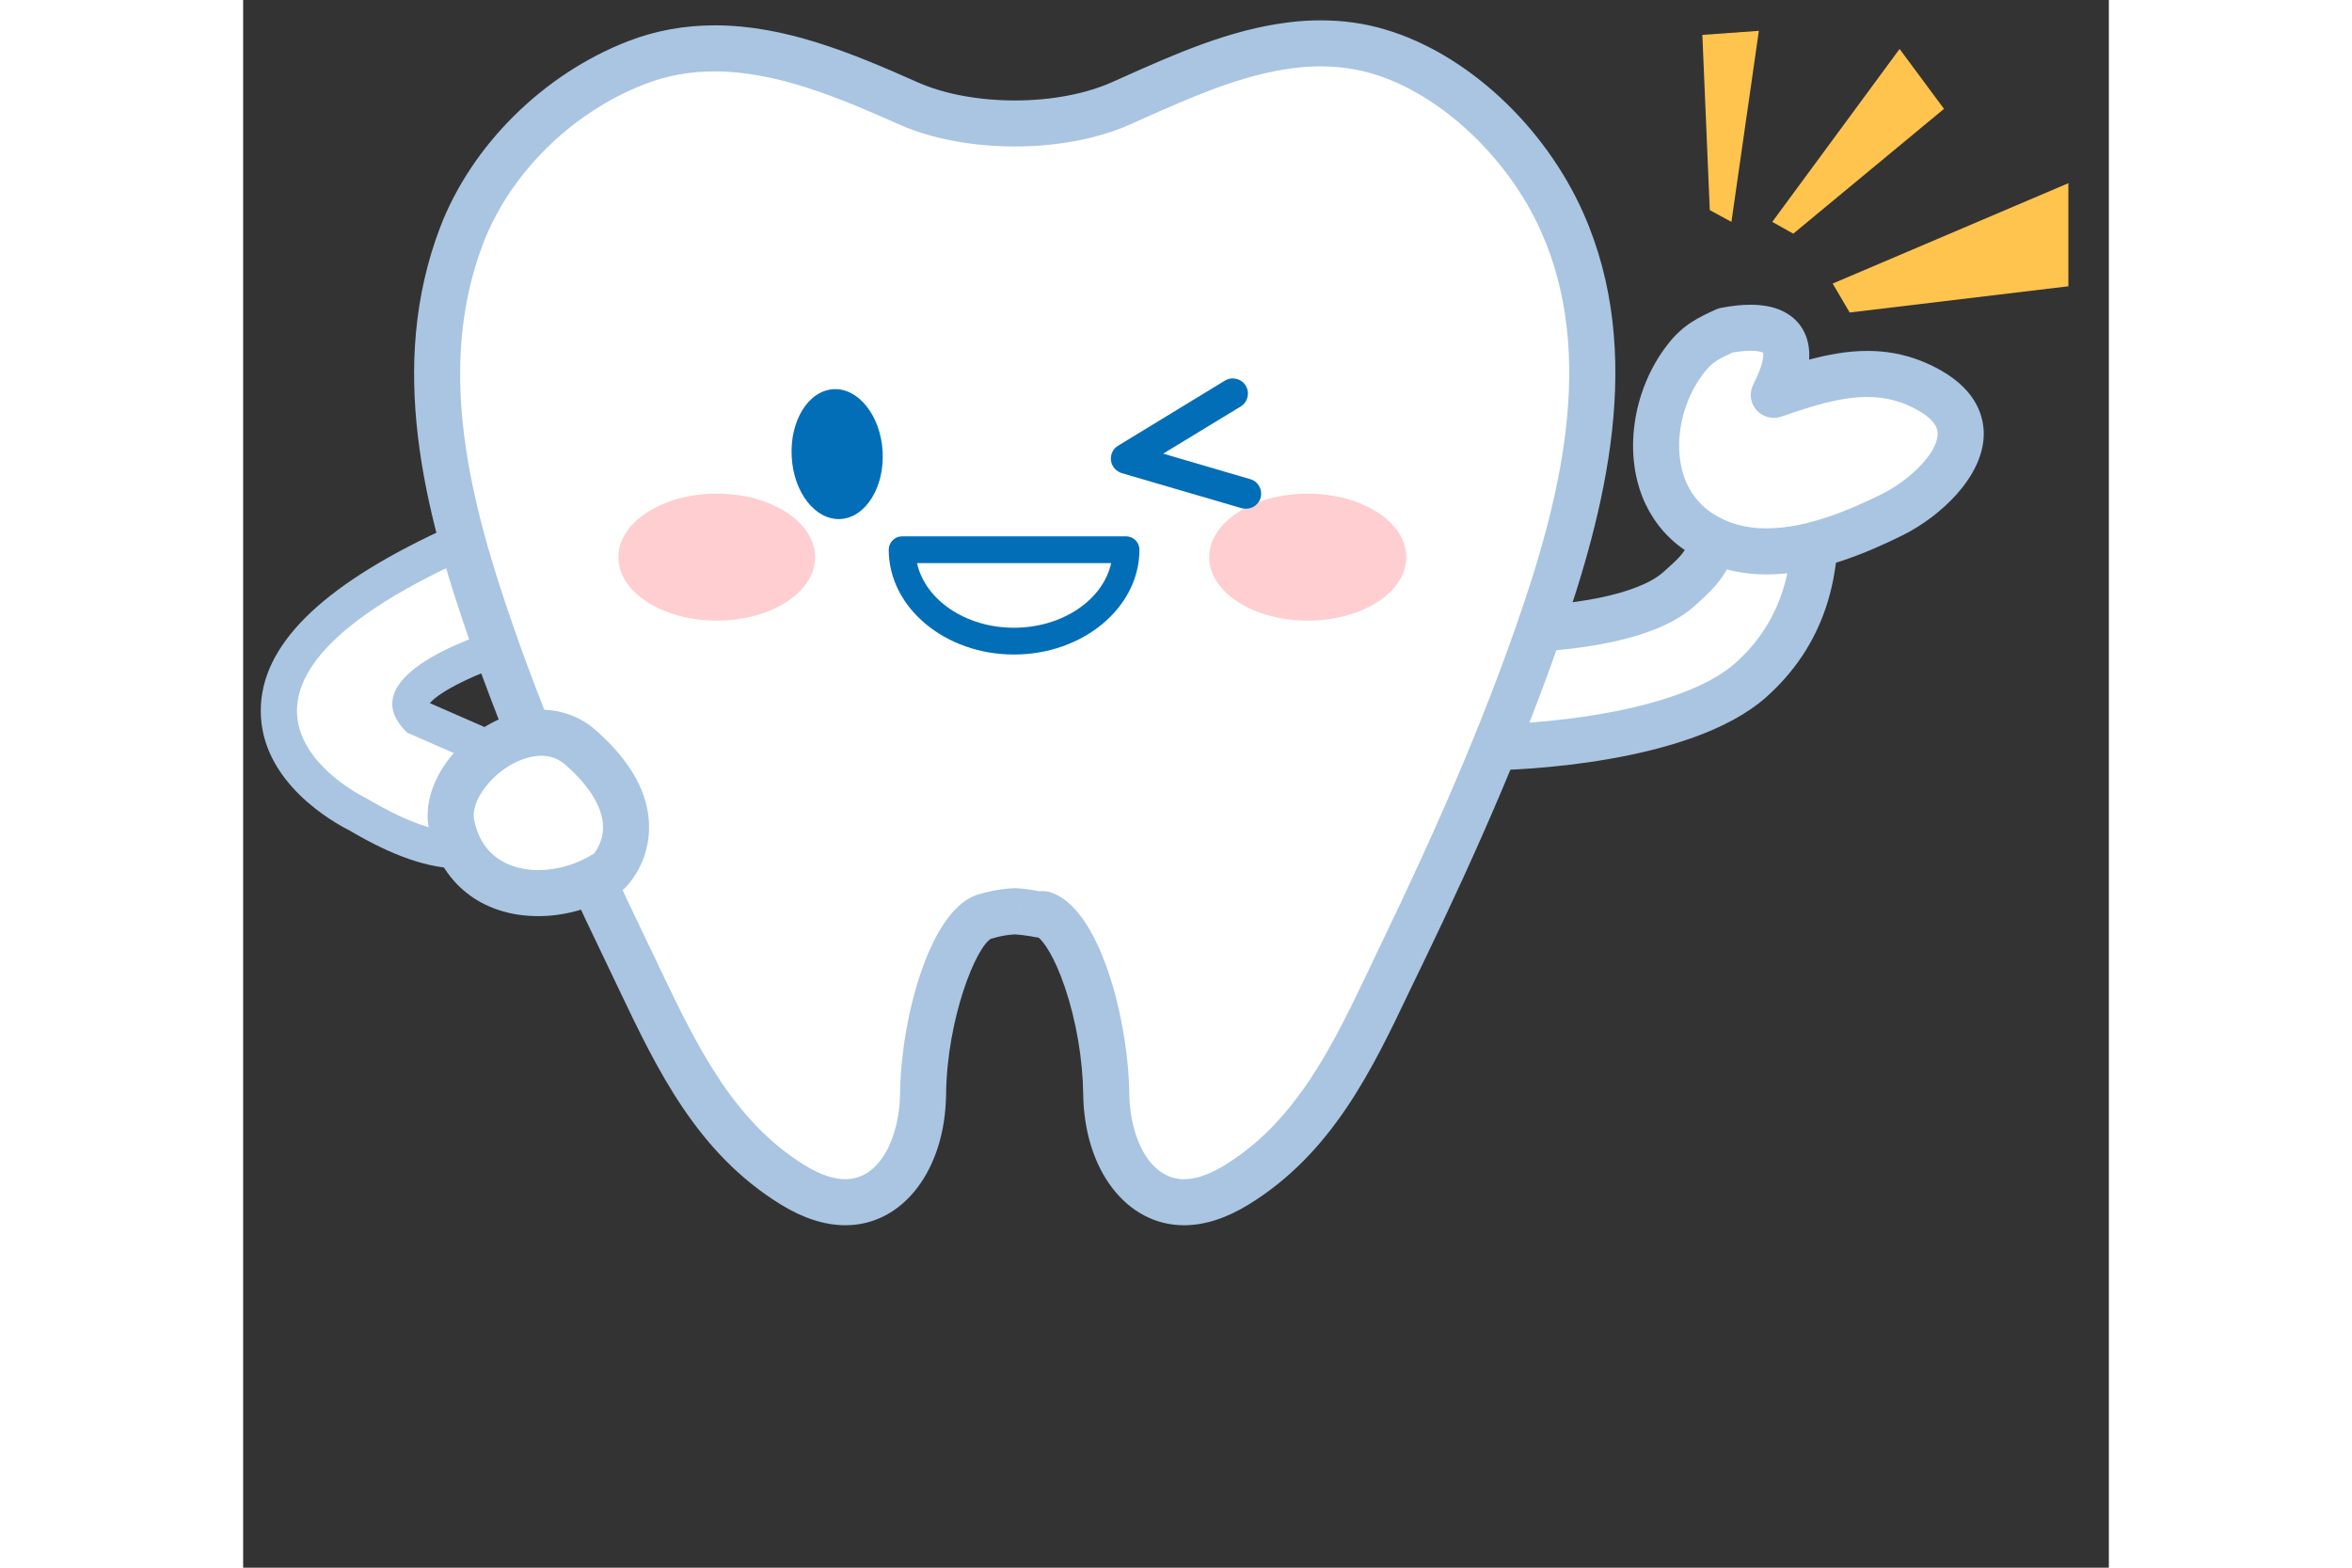
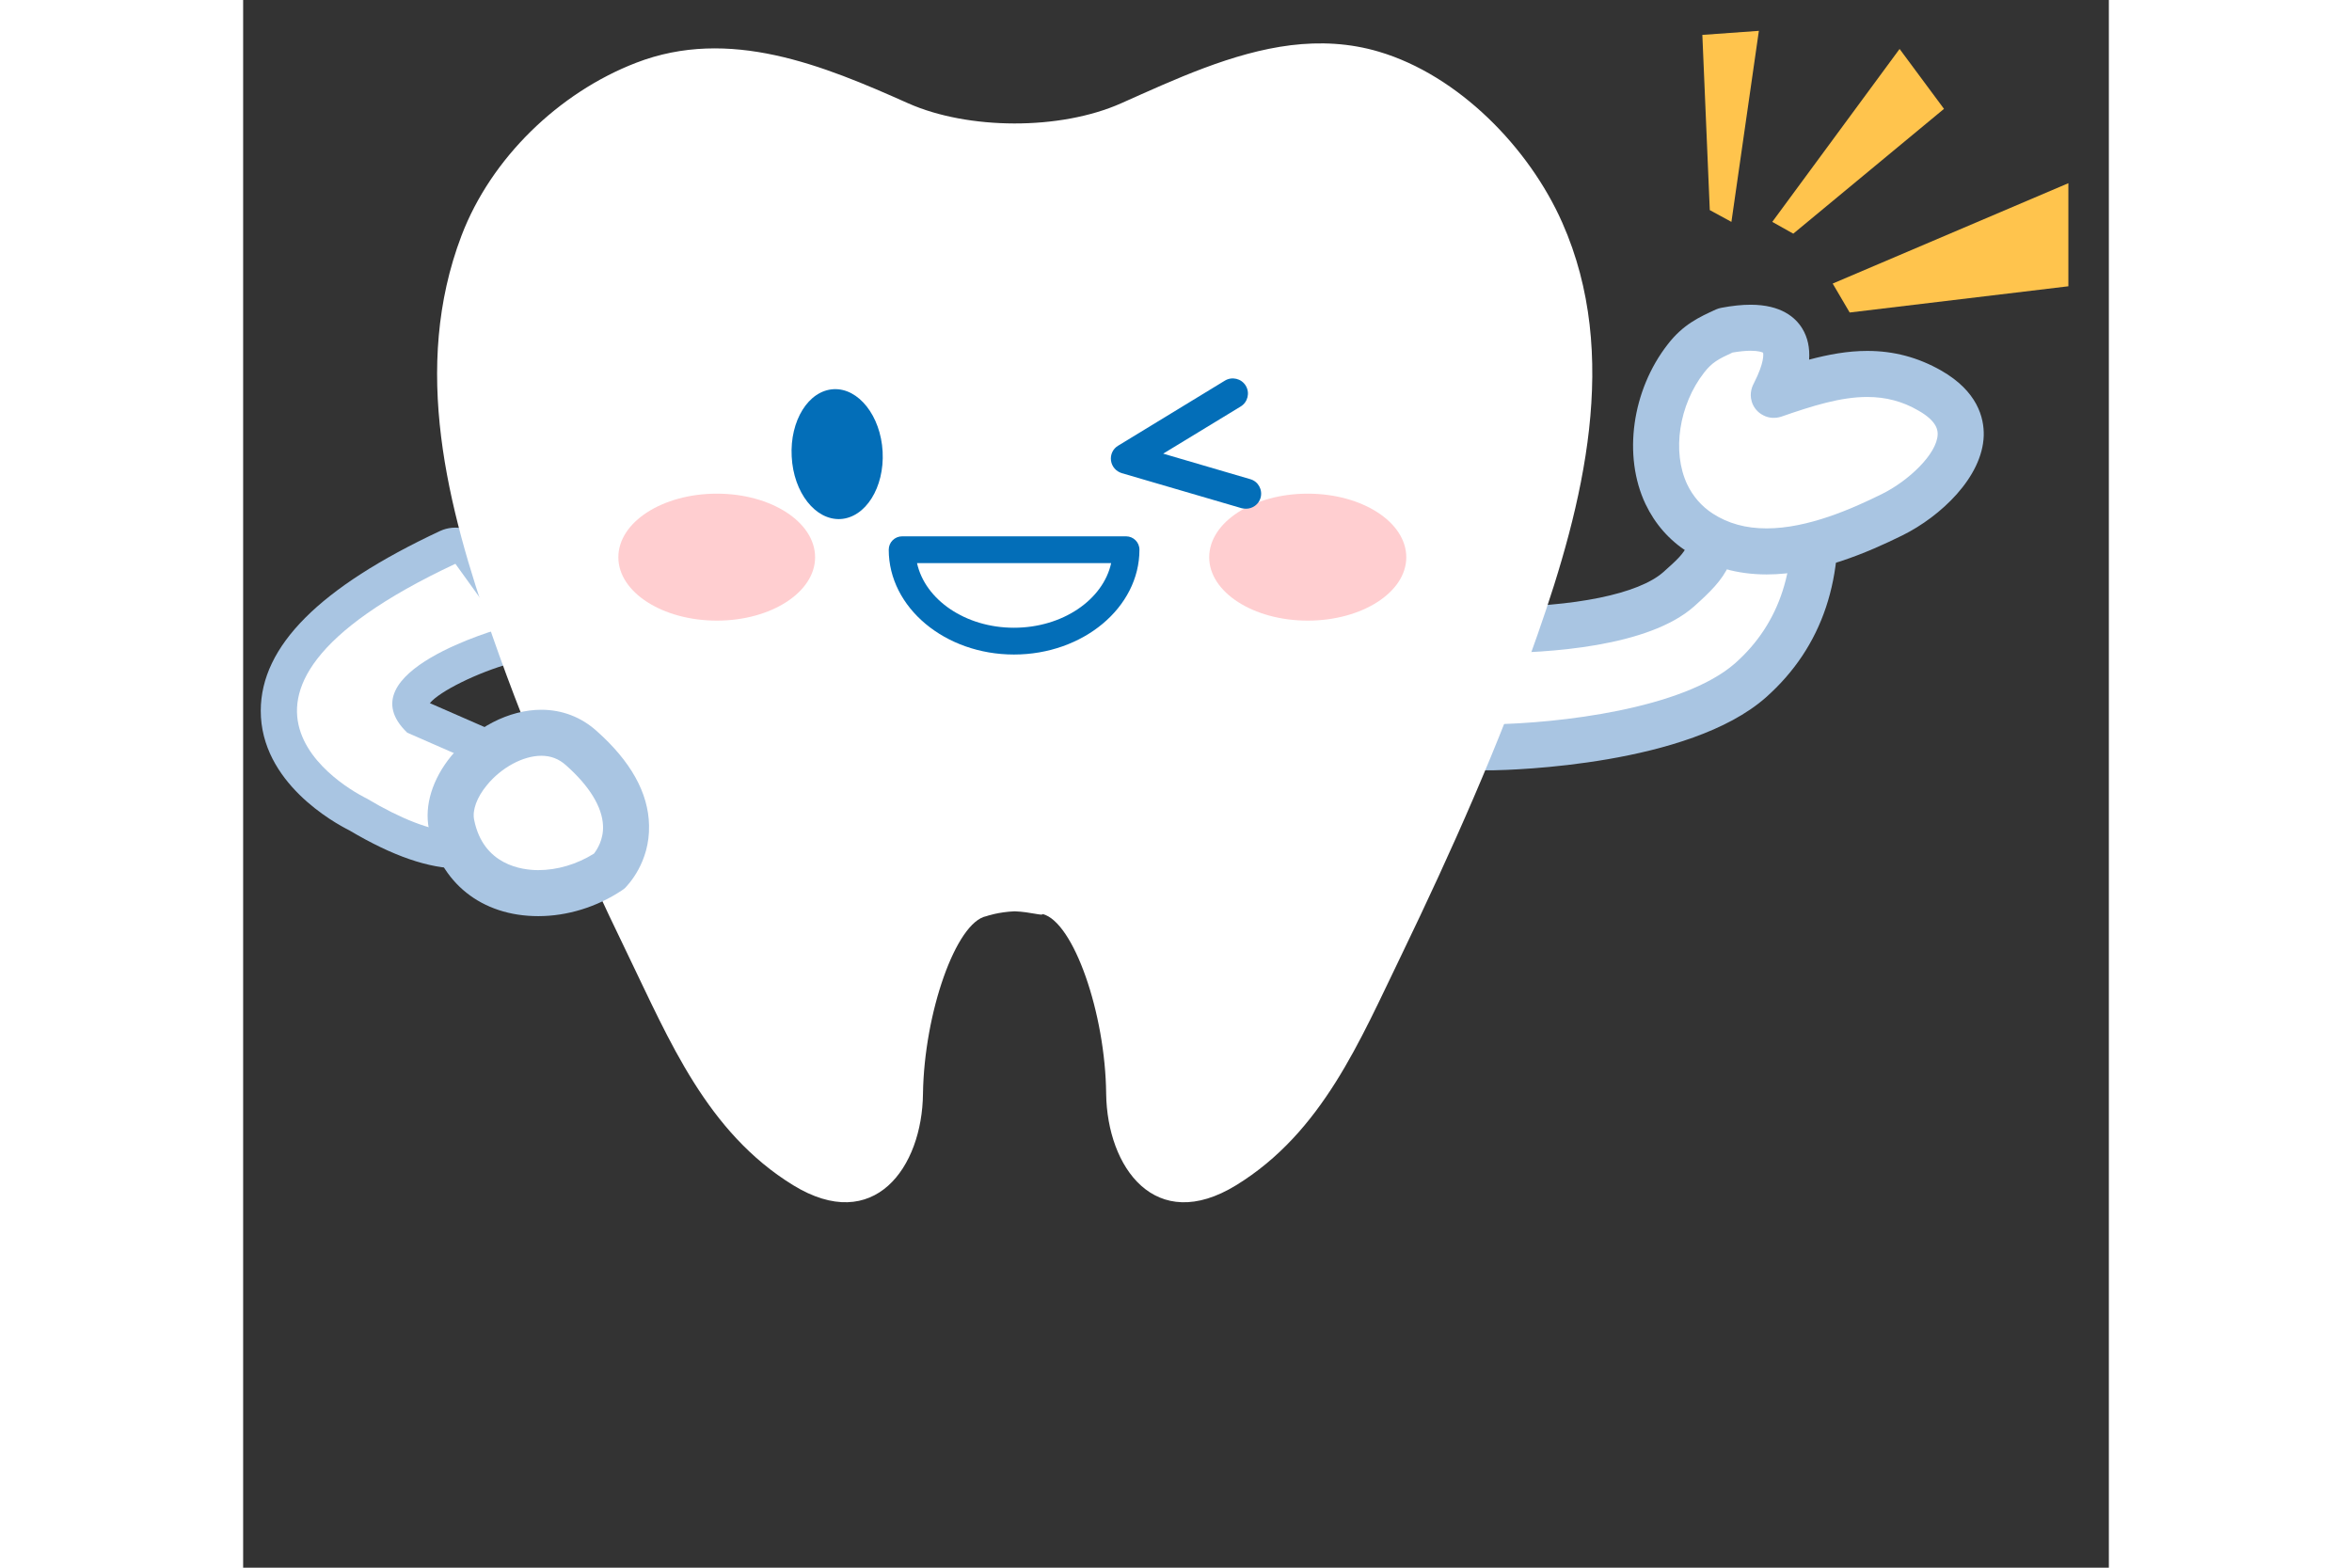
<svg xmlns="http://www.w3.org/2000/svg" width="60" zoomAndPan="magnify" viewBox="0 0 45.12 37.92" height="40" preserveAspectRatio="xMidYMid meet" version="1.2">
  <rect x="0" y="0" width="45.12" height="37.92" fill="#333333" stroke="none" />
  <defs>
    <clipPath id="4268c319ad">
      <path d="M 35 0.457 L 37 0.457 L 37 6 L 35 6 Z M 35 0.457 " />
    </clipPath>
    <clipPath id="1713b51783">
      <path d="M 38 4 L 44.141 4 L 44.141 8 L 38 8 Z M 38 4 " />
    </clipPath>
    <clipPath id="9a55fbf9ea">
      <path d="M 4 1 L 33 1 L 33 29.75 L 4 29.75 Z M 4 1 " />
    </clipPath>
    <clipPath id="518a27068c">
      <path d="M 4 0.457 L 34 0.457 L 34 29.75 L 4 29.75 Z M 4 0.457 " />
    </clipPath>
  </defs>
  <g id="314ab50149">
    <path style=" stroke:none;fill-rule:nonzero;fill:#a9c5e2;fill-opacity:1;" d="M 5.238 21.008 C 4.488 21.008 3.617 20.707 2.57 20.086 C 2.211 19.906 0.422 18.93 0.426 17.188 C 0.43 15.629 1.848 14.207 4.762 12.844 C 5.141 12.668 5.598 12.785 5.844 13.125 L 6.965 14.688 C 7.133 14.918 7.176 15.219 7.078 15.488 C 6.984 15.758 6.762 15.965 6.488 16.039 C 5.66 16.27 4.75 16.723 4.516 17.008 L 6.891 18.047 C 7.219 18.188 7.422 18.516 7.414 18.871 C 7.391 19.73 6.793 21.008 5.238 21.008 Z M 3.664 15.445 C 2.316 16.348 2.18 16.977 2.176 17.188 C 2.172 17.809 3.055 18.375 3.363 18.523 C 3.391 18.535 3.41 18.547 3.434 18.562 C 4.445 19.168 5 19.258 5.238 19.258 C 5.254 19.258 5.27 19.258 5.289 19.258 L 3.617 18.523 C 3.523 18.484 3.434 18.426 3.359 18.355 C 2.648 17.672 2.691 16.984 2.781 16.637 C 2.898 16.164 3.242 15.766 3.664 15.445 Z M 4.855 14.75 C 4.77 14.793 4.688 14.836 4.609 14.879 C 4.695 14.836 4.781 14.797 4.863 14.762 Z M 4.855 14.75 " />
    <path style=" stroke:none;fill-rule:nonzero;fill:#ffffff;fill-opacity:1;" d="M 6.254 15.195 C 6.254 15.195 2.438 16.254 3.969 17.723 L 6.539 18.848 C 6.539 18.848 6.473 21.395 2.984 19.312 C 2.984 19.312 -1.973 16.965 5.133 13.637 Z M 6.254 15.195 " />
    <path style=" stroke:none;fill-rule:nonzero;fill:#ffffff;fill-opacity:1;" d="M 30.207 18.078 C 29.719 18.082 29.395 18.059 29.355 18.051 C 28.676 17.988 28.191 17.457 28.266 16.859 C 28.34 16.266 28.934 15.172 29.605 15.227 C 29.637 15.23 33.414 15.414 34.719 14.254 C 35.395 13.648 35.668 13.383 35.52 12.137 C 35.445 11.543 35.93 11.008 36.605 10.941 C 37.277 10.871 37.879 11.301 37.957 11.895 C 38.191 13.828 37.688 15.359 36.453 16.453 C 34.926 17.805 31.41 18.059 30.207 18.078 Z M 30.207 18.078 " />
    <path style=" stroke:none;fill-rule:nonzero;fill:#a9c5e2;fill-opacity:1;" d="M 30.059 18.633 C 29.652 18.633 29.375 18.613 29.297 18.605 C 28.797 18.559 28.344 18.316 28.047 17.949 C 27.781 17.617 27.664 17.203 27.715 16.793 C 27.809 16.031 28.508 14.668 29.559 14.668 C 29.586 14.668 29.617 14.672 29.645 14.672 C 29.668 14.672 29.875 14.684 30.207 14.684 C 32.203 14.684 33.75 14.367 34.348 13.836 C 34.957 13.293 35.082 13.18 34.965 12.203 C 34.914 11.793 35.035 11.379 35.301 11.047 C 35.598 10.676 36.051 10.438 36.551 10.387 C 36.613 10.383 36.68 10.379 36.746 10.379 C 37.648 10.379 38.402 11 38.508 11.828 C 38.766 13.953 38.199 15.652 36.824 16.871 C 34.965 18.512 30.695 18.625 30.215 18.633 C 30.16 18.633 30.109 18.633 30.059 18.633 Z M 29.562 15.781 C 29.344 15.781 28.879 16.445 28.82 16.93 C 28.801 17.074 28.863 17.184 28.918 17.254 C 29.027 17.391 29.203 17.48 29.406 17.496 C 29.41 17.5 29.414 17.5 29.418 17.5 C 29.418 17.5 29.719 17.527 30.199 17.52 C 31.789 17.496 34.82 17.156 36.086 16.039 C 37.172 15.074 37.613 13.703 37.402 11.965 C 37.367 11.699 37.082 11.492 36.746 11.492 C 36.719 11.492 36.691 11.492 36.66 11.496 C 36.457 11.516 36.281 11.605 36.172 11.742 C 36.117 11.812 36.055 11.922 36.07 12.066 C 36.25 13.555 35.855 13.98 35.09 14.668 C 33.984 15.648 31.555 15.797 30.207 15.797 C 29.871 15.797 29.625 15.789 29.562 15.781 Z M 29.562 15.781 " />
    <path style=" stroke:none;fill-rule:nonzero;fill:#ffffff;fill-opacity:1;" d="M 34.418 11.953 C 33.934 10.93 34.188 9.57 34.891 8.672 C 35.176 8.301 35.449 8.172 35.852 7.992 C 38.215 7.555 37.012 9.531 37.016 9.551 C 38.34 9.094 39.547 8.734 40.789 9.445 C 42.449 10.395 40.98 11.906 39.883 12.449 C 38.508 13.129 36.668 13.812 35.238 12.887 C 34.859 12.645 34.594 12.32 34.418 11.953 Z M 34.418 11.953 " />
    <path style=" stroke:none;fill-rule:nonzero;fill:#a9c5e2;fill-opacity:1;" d="M 36.844 13.895 C 36.129 13.895 35.488 13.711 34.938 13.355 C 34.488 13.066 34.145 12.676 33.914 12.191 C 33.363 11.027 33.586 9.438 34.453 8.328 C 34.824 7.848 35.211 7.672 35.621 7.484 C 35.664 7.465 35.707 7.453 35.75 7.445 C 36.012 7.395 36.246 7.371 36.457 7.371 C 37.199 7.371 37.547 7.684 37.707 7.949 C 37.836 8.16 37.891 8.414 37.871 8.699 C 38.34 8.574 38.805 8.488 39.277 8.488 C 39.922 8.488 40.504 8.645 41.062 8.961 C 41.938 9.461 42.105 10.098 42.094 10.539 C 42.062 11.543 41.051 12.492 40.129 12.949 C 39.305 13.355 38.07 13.895 36.844 13.895 Z M 36.02 8.527 C 35.676 8.684 35.52 8.77 35.332 9.012 C 34.723 9.793 34.551 10.926 34.922 11.715 C 35.062 12.008 35.27 12.246 35.539 12.422 C 35.914 12.664 36.34 12.781 36.844 12.781 C 37.84 12.781 38.914 12.305 39.633 11.949 C 40.273 11.633 40.965 10.98 40.98 10.508 C 40.98 10.43 40.988 10.199 40.512 9.93 C 40.129 9.707 39.723 9.602 39.277 9.602 C 38.633 9.602 37.953 9.816 37.199 10.078 C 37.055 10.125 36.898 10.117 36.766 10.047 C 36.629 9.98 36.527 9.859 36.484 9.715 C 36.418 9.496 36.504 9.328 36.543 9.254 C 36.789 8.77 36.766 8.57 36.758 8.531 C 36.734 8.52 36.652 8.484 36.457 8.484 C 36.332 8.484 36.184 8.5 36.02 8.527 Z M 36.02 8.527 " />
    <path style=" stroke:none;fill-rule:evenodd;fill:#ffc44d;fill-opacity:1;" d="M 37.488 5.652 L 41.133 2.633 L 40.059 1.184 L 36.98 5.367 Z M 37.488 5.652 " />
    <g clip-rule="nonzero" clip-path="url(#4268c319ad)">
      <path style=" stroke:none;fill-rule:evenodd;fill:#ffc44d;fill-opacity:1;" d="M 35.992 5.367 L 36.656 0.746 L 35.289 0.844 L 35.469 5.082 Z M 35.992 5.367 " />
    </g>
    <g clip-rule="nonzero" clip-path="url(#1713b51783)">
      <path style=" stroke:none;fill-rule:evenodd;fill:#ffc44d;fill-opacity:1;" d="M 38.852 7.559 L 44.363 6.898 L 44.273 4.375 L 38.441 6.859 Z M 38.852 7.559 " />
    </g>
    <g clip-rule="nonzero" clip-path="url(#9a55fbf9ea)">
      <path style=" stroke:none;fill-rule:nonzero;fill:#ffffff;fill-opacity:1;" d="M 25.336 1.094 C 23.918 1.27 22.527 1.922 21.23 2.5 C 19.754 3.156 17.531 3.141 16.086 2.5 C 14.023 1.578 11.758 0.645 9.5 1.52 C 7.633 2.242 5.996 3.824 5.281 5.699 C 4.066 8.895 4.934 12.254 6.02 15.359 C 6.941 18.004 8.086 20.578 9.312 23.109 C 10.305 25.16 11.215 27.387 13.301 28.668 C 15.262 29.871 16.422 28.234 16.441 26.457 C 16.469 24.508 17.238 22.301 17.977 22.16 C 17.977 22.16 18.262 22.059 18.66 22.043 C 19.051 22.059 19.336 22.16 19.336 22.109 C 20.082 22.301 20.852 24.508 20.871 26.457 C 20.895 28.238 22.059 29.871 24.016 28.668 C 26.102 27.387 27.012 25.16 28.008 23.109 C 29.23 20.578 30.375 18.004 31.301 15.359 C 32.41 12.195 33.32 8.586 31.902 5.387 C 31.102 3.574 29.391 1.82 27.465 1.25 C 26.754 1.039 26.043 1.008 25.336 1.094 Z M 25.336 1.094 " />
    </g>
    <g clip-rule="nonzero" clip-path="url(#518a27068c)">
-       <path style=" stroke:none;fill-rule:nonzero;fill:#a9c5e2;fill-opacity:1;" d="M 22.754 29.637 C 21.363 29.637 20.34 28.301 20.316 26.465 C 20.305 25.621 20.145 24.684 19.875 23.887 C 19.613 23.113 19.355 22.777 19.238 22.68 C 19.18 22.672 19.121 22.664 19.051 22.648 C 18.941 22.633 18.809 22.609 18.66 22.602 C 18.371 22.617 18.16 22.688 18.16 22.688 C 18.141 22.695 18.117 22.699 18.094 22.703 C 17.738 22.879 17.023 24.609 17 26.465 C 16.98 28.301 15.957 29.637 14.566 29.637 C 14.07 29.637 13.547 29.469 13.012 29.141 C 10.98 27.895 10.016 25.879 9.086 23.926 C 8.996 23.734 8.902 23.543 8.812 23.352 C 7.355 20.34 6.301 17.859 5.492 15.543 C 4.363 12.305 3.492 8.844 4.762 5.504 C 5.52 3.516 7.258 1.793 9.301 1 C 9.961 0.742 10.672 0.613 11.406 0.613 C 13.09 0.613 14.688 1.266 16.316 1.992 C 16.949 2.273 17.785 2.43 18.664 2.43 C 19.539 2.43 20.367 2.273 21.004 1.992 L 21.238 1.887 C 22.523 1.312 23.852 0.719 25.266 0.543 C 25.535 0.508 25.805 0.492 26.059 0.492 C 26.602 0.492 27.129 0.566 27.625 0.715 C 29.598 1.301 31.477 3.047 32.414 5.16 C 33.914 8.551 32.957 12.312 31.824 15.543 C 31.008 17.879 29.953 20.363 28.508 23.352 C 28.414 23.543 28.324 23.734 28.23 23.926 C 27.301 25.879 26.34 27.895 24.309 29.141 C 23.773 29.469 23.25 29.637 22.754 29.637 Z M 19.336 21.555 C 19.383 21.555 19.43 21.559 19.477 21.57 C 20.703 21.887 21.41 24.66 21.43 26.453 C 21.441 27.48 21.902 28.523 22.754 28.523 C 23.043 28.523 23.367 28.41 23.727 28.191 C 25.477 27.121 26.367 25.254 27.227 23.449 C 27.32 23.254 27.41 23.059 27.504 22.867 C 28.93 19.914 29.969 17.473 30.773 15.176 C 31.836 12.148 32.738 8.645 31.395 5.613 C 30.598 3.812 28.953 2.27 27.309 1.781 C 26.906 1.664 26.5 1.605 26.059 1.605 C 25.848 1.605 25.625 1.617 25.402 1.648 C 24.152 1.801 22.902 2.363 21.691 2.902 L 21.457 3.008 C 20.68 3.355 19.688 3.543 18.664 3.543 C 17.633 3.543 16.637 3.355 15.859 3.008 C 14.348 2.332 12.867 1.727 11.406 1.727 C 10.801 1.727 10.242 1.828 9.703 2.039 C 7.945 2.719 6.449 4.199 5.801 5.898 C 4.656 8.906 5.48 12.133 6.543 15.176 C 7.336 17.453 8.375 19.895 9.812 22.867 C 9.906 23.059 10 23.254 10.09 23.449 C 10.953 25.254 11.844 27.121 13.59 28.191 C 13.949 28.41 14.277 28.523 14.566 28.523 C 15.418 28.523 15.875 27.48 15.887 26.453 C 15.906 24.645 16.613 21.914 17.828 21.621 C 17.938 21.59 18.242 21.504 18.637 21.484 C 18.652 21.484 18.668 21.484 18.684 21.484 C 18.914 21.496 19.113 21.531 19.242 21.555 C 19.25 21.555 19.258 21.555 19.266 21.559 C 19.289 21.555 19.312 21.555 19.336 21.555 Z M 18.812 21.926 C 18.793 21.98 18.781 22.043 18.781 22.109 C 18.781 22.047 18.793 21.984 18.812 21.926 Z M 18.812 21.926 " />
-     </g>
+       </g>
    <path style=" stroke:none;fill-rule:evenodd;fill:#036eb8;fill-opacity:1;" d="M 15.465 10.922 C 15.512 11.793 15.051 12.52 14.445 12.555 C 13.84 12.586 13.309 11.914 13.266 11.043 C 13.219 10.176 13.672 9.445 14.281 9.414 C 14.883 9.383 15.418 10.059 15.465 10.922 Z M 15.465 10.922 " />
    <path style=" stroke:none;fill-rule:evenodd;fill:#ffced0;fill-opacity:1;" d="M 13.832 13.48 C 13.832 14.324 12.77 15.012 11.457 15.012 C 10.141 15.012 9.074 14.324 9.074 13.48 C 9.074 12.629 10.141 11.941 11.457 11.941 C 12.77 11.941 13.832 12.629 13.832 13.48 Z M 13.832 13.48 " />
    <path style=" stroke:none;fill-rule:evenodd;fill:#ffced0;fill-opacity:1;" d="M 28.129 13.48 C 28.129 14.324 27.062 15.012 25.746 15.012 C 24.43 15.012 23.363 14.324 23.363 13.48 C 23.363 12.629 24.43 11.941 25.746 11.941 C 27.062 11.941 28.129 12.629 28.129 13.48 Z M 28.129 13.48 " />
    <path style=" stroke:none;fill-rule:nonzero;fill:#036eb8;fill-opacity:1;" d="M 18.641 15.832 C 16.973 15.832 15.613 14.695 15.613 13.297 C 15.613 13.117 15.758 12.973 15.938 12.973 L 21.352 12.973 C 21.531 12.973 21.676 13.117 21.676 13.297 C 21.676 14.695 20.312 15.832 18.641 15.832 Z M 16.297 13.621 C 16.492 14.508 17.469 15.184 18.641 15.184 C 19.816 15.184 20.797 14.508 20.992 13.621 Z M 16.297 13.621 " />
    <path style=" stroke:none;fill-rule:nonzero;fill:#ffffff;fill-opacity:1;" d="M 8.176 18.09 C 6.914 16.969 4.785 18.668 5.039 19.938 C 5.41 21.777 7.465 21.992 8.848 21.078 C 8.848 21.078 10.133 19.828 8.176 18.09 Z M 8.176 18.09 " />
    <path style=" stroke:none;fill-rule:nonzero;fill:#a9c5e2;fill-opacity:1;" d="M 7.137 22.16 C 5.766 22.16 4.754 21.352 4.492 20.047 C 4.379 19.484 4.578 18.844 5.031 18.289 C 5.598 17.598 6.434 17.168 7.211 17.168 C 7.711 17.168 8.172 17.344 8.543 17.676 C 9.371 18.41 9.801 19.176 9.816 19.961 C 9.84 20.863 9.297 21.414 9.238 21.477 C 9.211 21.5 9.184 21.523 9.156 21.539 C 8.551 21.941 7.836 22.16 7.137 22.16 Z M 7.211 18.281 C 6.77 18.281 6.242 18.566 5.895 18.992 C 5.652 19.285 5.539 19.598 5.586 19.828 C 5.805 20.926 6.742 21.047 7.137 21.047 C 7.598 21.047 8.07 20.906 8.484 20.648 C 8.551 20.562 8.719 20.316 8.703 19.969 C 8.684 19.52 8.375 19.012 7.805 18.508 C 7.633 18.355 7.441 18.281 7.211 18.281 Z M 7.211 18.281 " />
    <path style=" stroke:none;fill-rule:nonzero;fill:#036eb8;fill-opacity:1;" d="M 24.254 12.305 C 24.219 12.305 24.184 12.301 24.148 12.293 L 21.25 11.445 C 21.109 11.402 21.008 11.285 20.988 11.141 C 20.969 10.996 21.035 10.855 21.16 10.781 L 23.742 9.207 C 23.914 9.102 24.141 9.156 24.246 9.328 C 24.352 9.5 24.297 9.727 24.125 9.832 L 22.25 10.973 L 24.355 11.59 C 24.551 11.645 24.66 11.848 24.605 12.043 C 24.559 12.203 24.41 12.305 24.254 12.305 Z M 24.254 12.305 " />
  </g>
</svg>